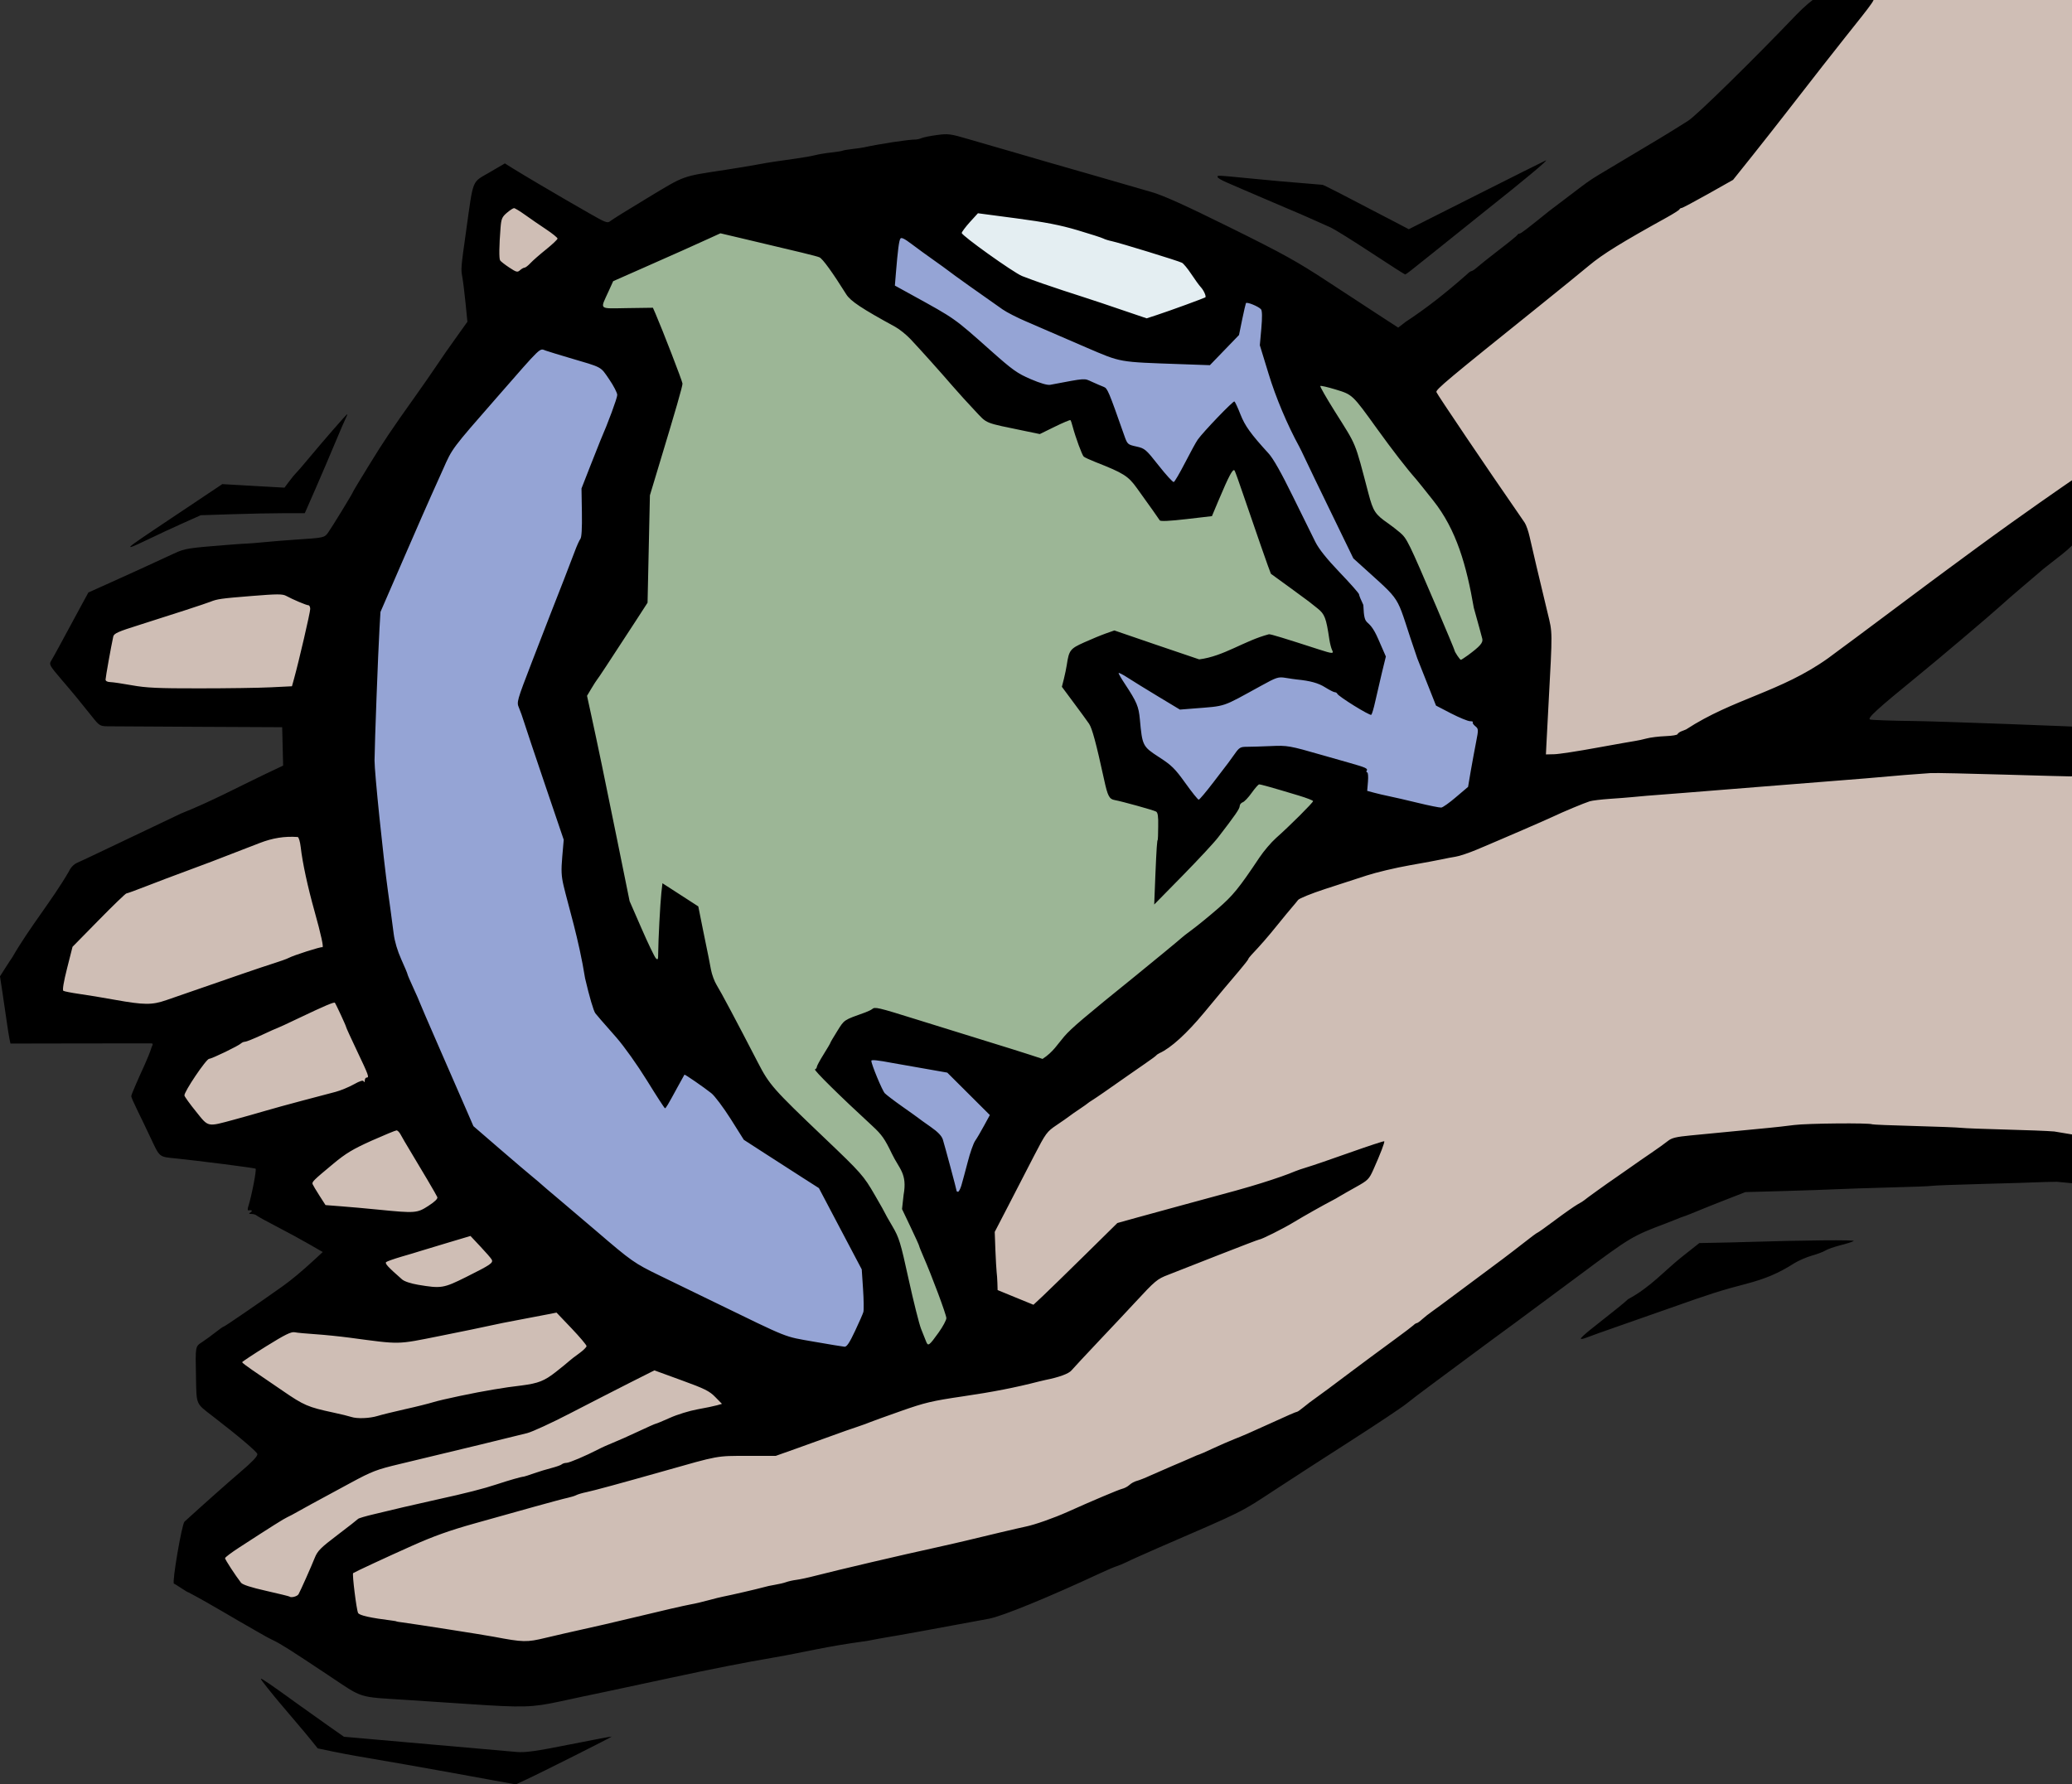
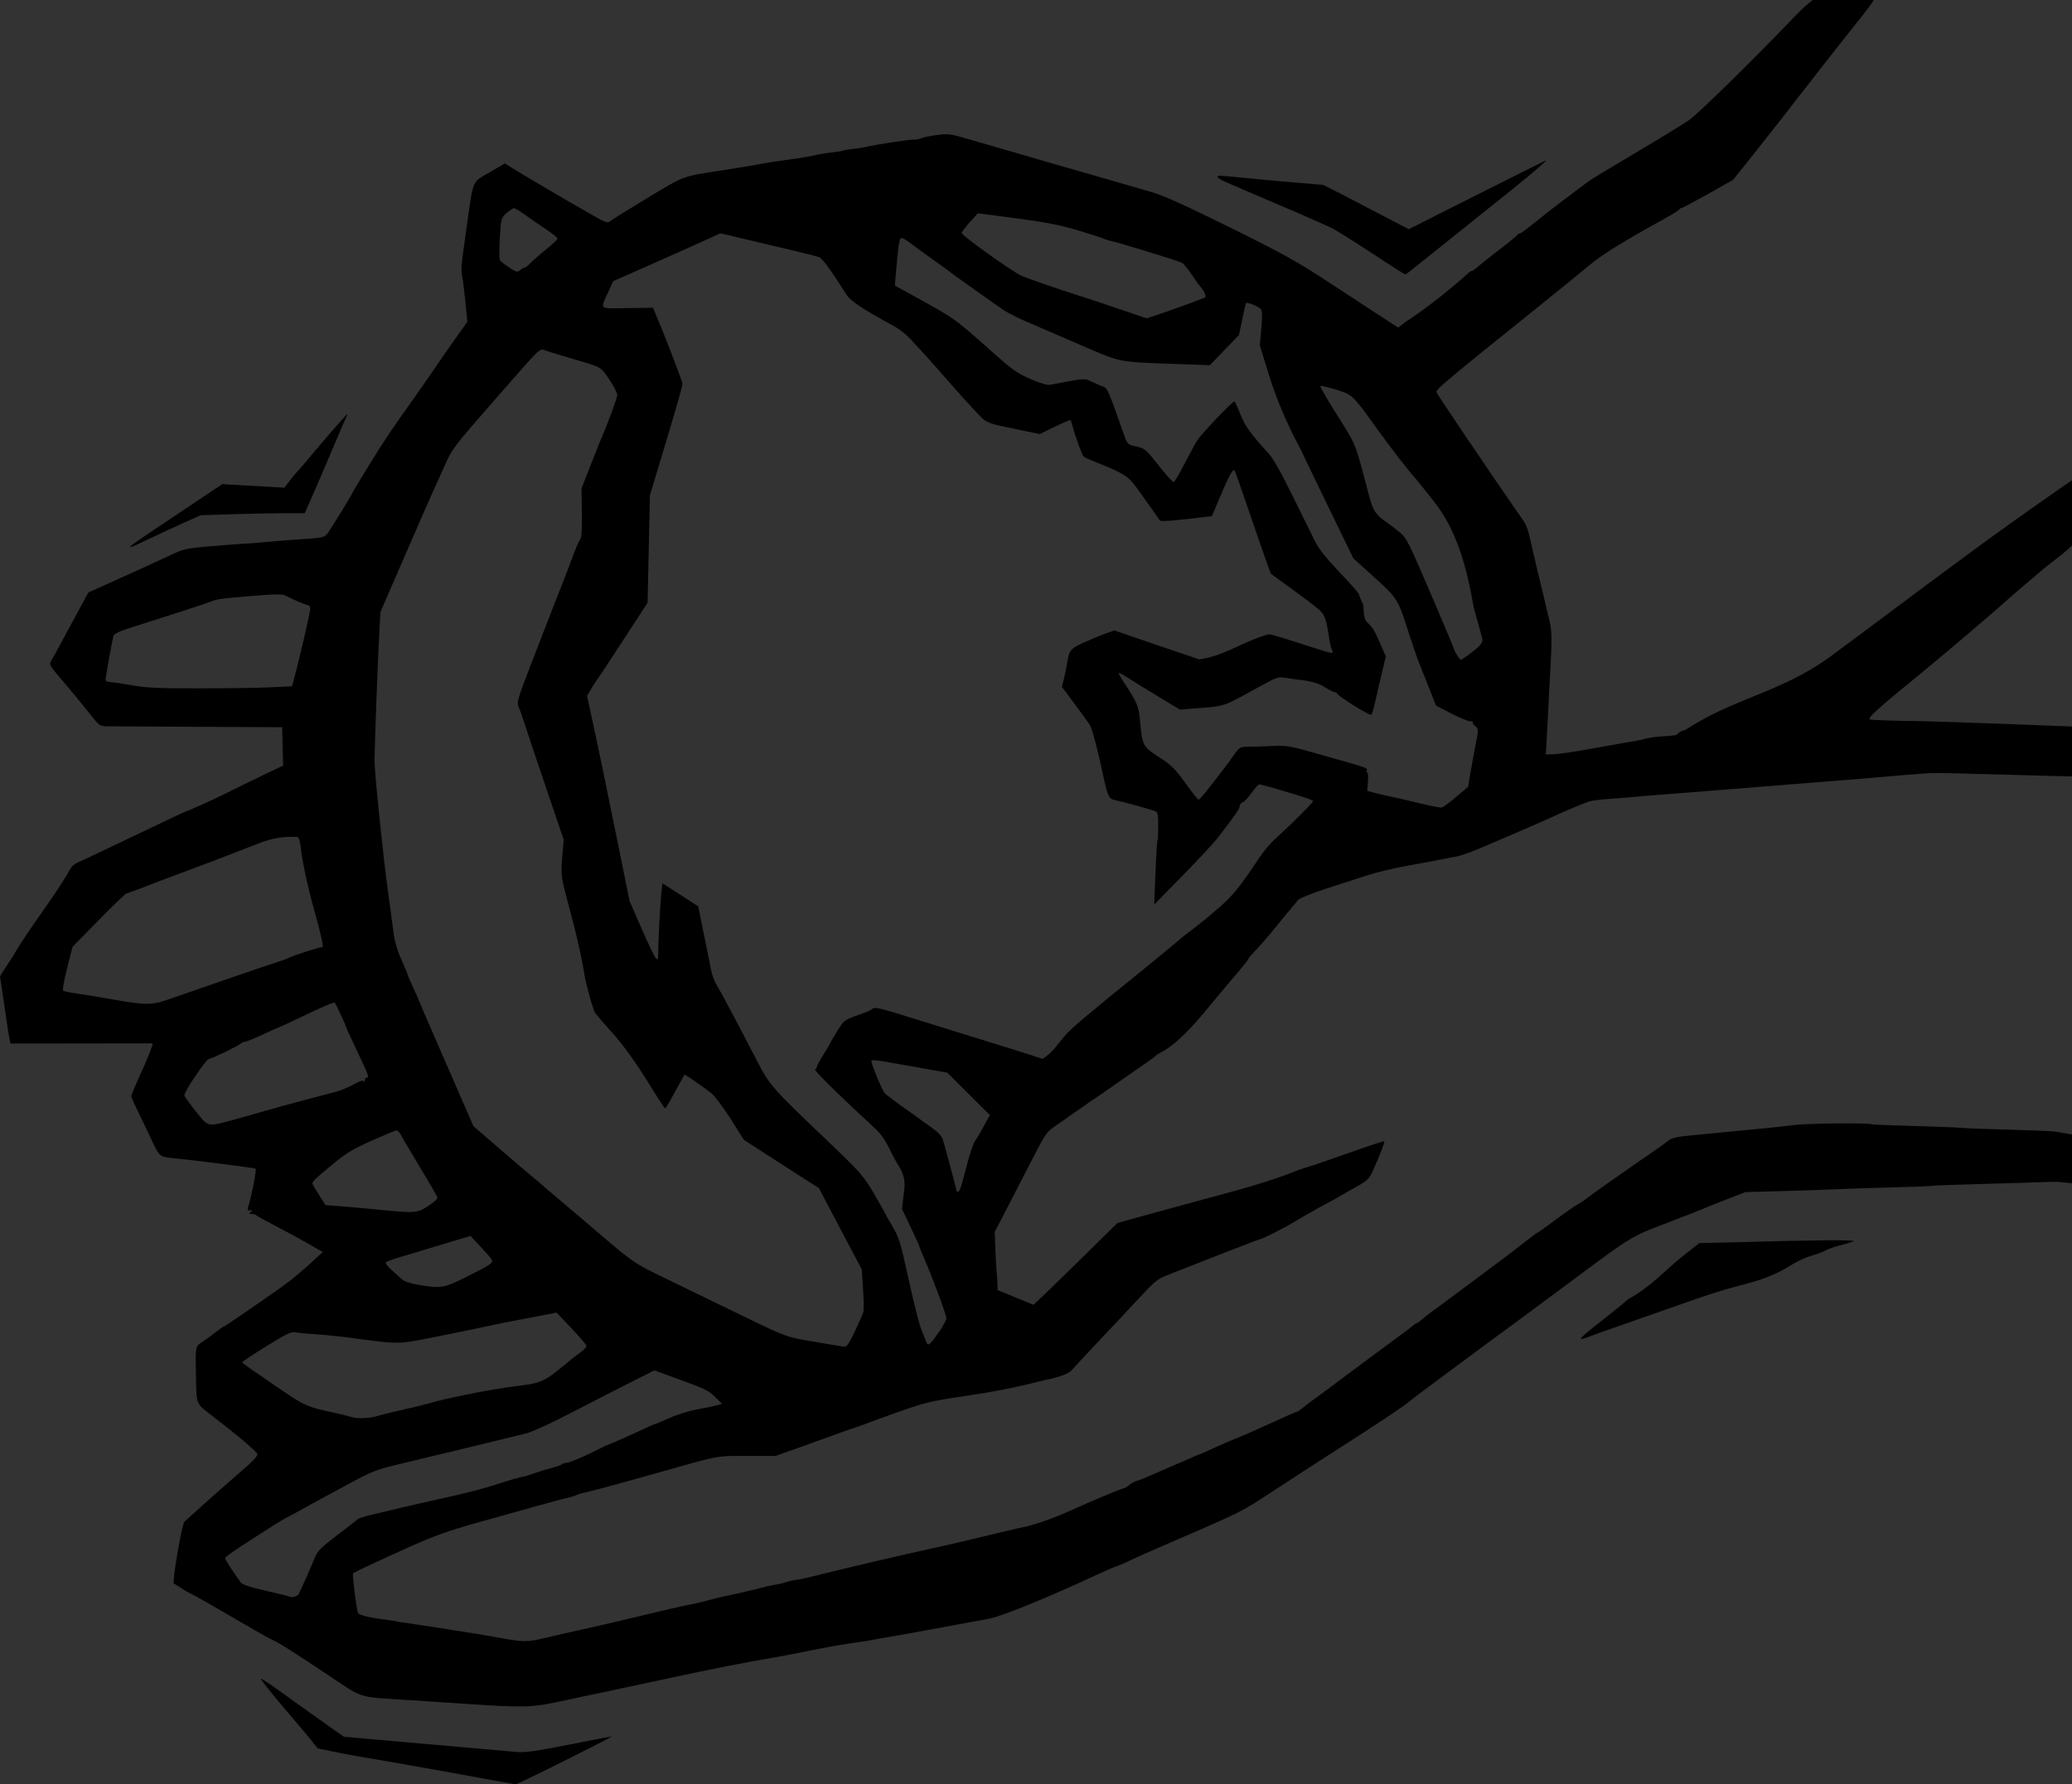
<svg xmlns="http://www.w3.org/2000/svg" xmlns:ns1="http://sodipodi.sourceforge.net/DTD/sodipodi-0.dtd" xmlns:ns2="http://www.inkscape.org/namespaces/inkscape" id="svg5139" ns1:docname="liftarn-Earth-in-gentle-hands-colours.svg" viewBox="0 0 317.31 273.33" ns1:version="0.32" version="1.0" ns2:version="1.2.2 (b0a8486, 2022-12-01)">
  <rect x="0" y="0" width="317.31" height="273.33" fill="#333333" stroke="none" />
  <defs id="defs28" />
  <ns1:namedview id="base" bordercolor="#666666" ns2:pageshadow="2" ns2:window-y="25" pagecolor="#ffffff" ns2:window-height="1076" ns2:window-maximized="0" ns2:zoom="2.2766005" ns2:window-x="0" showgrid="false" borderopacity="1.0" ns2:current-layer="svg5139" ns2:cx="142.97634" ns2:cy="88.728787" ns2:window-width="1834" ns2:pageopacity="0.0" ns2:showpageshadow="2" ns2:pagecheckerboard="0" ns2:deskcolor="#d1d1d1" />
  <g id="g6277">
-     <path style="opacity:1;fill:#cfbeb5;stroke-width:31.748;stroke-linecap:round;stroke-linejoin:round;fill-opacity:1" d="M 227.93,201.351 180.126,232.137 80.12,257.186 28.874,242.271 l 0.382,-6.119 16.827,-13.959 -11.282,-8.796 -0.956,-6.119 18.739,-12.429 0.956,-5.354 -11.473,-4.78 2.486,-9.752 -19.887,-0.765 3.251,-17.974 -11.855,1.147 -11.855,-1.339 3.251,-11.091 10.134,-11.282 29.83,-12.429 1.53,-11.473 -32.124,-1.339 -4.398,-6.501 4.207,-9.943 27.344,-4.589 15.297,-1.721 18.357,-30.403 -3.633,-8.987 -0.574,-11.664 1.53,-4.207 2.677,-1.912 30.786,20.269 71.897,17.401 39.582,-11.664 35.949,-27.535 22.946,-26.005 2.486,-1.53 36.714,0.191 0.191,75.913 -48.569,37.67 48.76,0.382 -0.574,63.293 -56.026,0.765 z" id="path2442" />
-     <path style="opacity:1;fill:#95a4d5;fill-opacity:1;stroke-width:31.748;stroke-linecap:round;stroke-linejoin:round" d="m 232.711,122.57 -34.419,12.238 -34.61,29.447 -13.768,18.548 -2.103,23.711 -26.579,6.693 L 68.838,177.831 55.644,148.002 51.055,96.182 66.161,63.675 83.944,44.171 104.595,31.933 l 38.626,-7.075 24.858,7.649 36.522,17.592 23.52,33.463 4.589,21.99 z" id="path3602" />
-     <path style="opacity:1;fill:#9cb696;fill-opacity:1;stroke-width:31.748;stroke-linecap:round;stroke-linejoin:round" d="m 121.423,29.639 -25.623,7.457 -9.178,6.31 11.664,13.385 -2.677,28.3 -9.178,21.034 11.664,48.187 6.693,-0.765 12.429,18.739 12.429,10.517 9.37,26.962 13.194,-3.633 -10.899,-22.564 -2.486,-11.091 -8.987,-8.414 3.251,-6.119 16.636,5.163 4.972,3.824 21.99,-10.326 26.388,-28.491 -0.765,-9.561 -11.091,-2.486 -9.37,13.768 -3.442,-8.796 -7.84,-7.075 -1.721,-13.768 5.545,1.339 9.561,2.868 15.489,-3.059 8.414,4.016 -4.398,-15.106 -7.266,-9.943 -7.075,-14.15 -7.266,10.708 c 0,0 -4.589,-2.486 -4.589,-1.721 0,0.765 -3.251,-3.633 -3.251,-3.633 l -7.649,-4.016 -1.339,-6.501 -10.708,0.382 -14.532,-12.812 -6.501,-5.163 -6.31,-11.282 -5.736,-2.295 v -0.191 m 77.251,23.902 2.868,15.297 14.915,21.99 7.266,14.724 8.987,-0.574 1.147,-10.326 -17.209,-30.212 -10.517,-11.282 z" id="path3658" />
-     <path style="opacity:1;fill:#e4eef2;fill-opacity:1;stroke-width:31.748;stroke-linecap:round;stroke-linejoin:round" d="m 144.751,26.197 -3.633,9.561 c 0,0 14.724,8.987 14.915,9.752 0.191,0.765 17.974,6.119 17.974,6.119 l 6.693,-1.339 8.987,-6.119 -9.561,-8.031 -26.197,-5.736 z" id="path3876" />
    <path id="path5148" style="fill:#000000" ns2:connector-curvature="0" d="m 75.076,272.62 c -2.154,-0.39 -4.916,-0.89 -6.137,-1.12 -2.366,-0.44 -11.538,-2.05 -14.365,-2.52 -0.933,-0.16 -2.52,-0.46 -3.525,-0.67 -1.006,-0.21 -2.083,-0.44 -2.394,-0.5 -2.823,-3.572 -5.263,-6.186 -7.715,-9.29 -0.545,-0.67 -0.991,-1.28 -0.991,-1.36 0,-0.18 1.553,0.89 5.79,3.96 1.053,0.76 3.043,2.18 4.423,3.15 l 2.508,1.76 3.629,0.32 c 1.996,0.17 5.569,0.49 7.939,0.7 8.91,0.79 13.24,1.17 14.886,1.31 1.372,0.11 2.929,-0.11 8.097,-1.14 3.519,-0.7 6.429,-1.25 6.467,-1.22 0.073,0.05 -10.888,5.57 -13.258,6.66 l -1.436,0.67 z m -3.134,-11.59 c -2.729,-0.18 -7.019,-0.47 -9.533,-0.63 -7.785,-0.5 -6.653,-0.15 -12.123,-3.79 -5.84,-3.89 -7.315,-4.82 -8.509,-5.39 -0.503,-0.23 -1.561,-0.81 -2.351,-1.28 -3.679,-2.074 -7.012,-4.147 -10.533,-6.01 -0.083,0 -0.572,-0.29 -1.086,-0.63 -0.514,-0.35 -1.04,-0.68 -1.17,-0.72 -0.327,-0.12 1.208,-9.13 1.619,-9.5 2.975,-2.71 6.859,-6.16 8.509,-7.56 1.851,-1.58 2.661,-2.42 2.652,-2.78 -0.009,-0.32 -2.971,-2.83 -6.872,-5.83 -2.582,-1.99 -2.447,-1.67 -2.529,-5.91 -0.095,-4.93 -0.135,-4.71 0.989,-5.46 0.538,-0.35 1.46,-1.03 2.05,-1.5 0.589,-0.47 1.142,-0.85 1.228,-0.85 0.14,0 5.437,-3.63 8.976,-6.15 1.395,-0.99 3.006,-2.34 5.012,-4.19 l 1.154,-1.07 -2.154,-1.24 c -1.185,-0.68 -3.405,-1.89 -4.934,-2.68 -1.529,-0.79 -2.892,-1.54 -3.028,-1.67 -0.137,-0.13 -0.489,-0.24 -0.784,-0.24 -0.441,-0.01 -0.466,-0.05 -0.143,-0.26 0.358,-0.23 0.182,-0.38 -0.346,-0.29 -0.119,0.02 -0.131,-0.23 -0.026,-0.55 0.529,-1.66 1.316,-5.72 1.13,-5.84 -0.193,-0.12 -8.74,-1.21 -12.25,-1.57 -2.546,-0.25 -2.412,-0.15 -3.774,-3.04 -0.694,-1.48 -1.657,-3.48 -2.14,-4.46 -0.482,-0.98 -0.876,-1.89 -0.876,-2.02 0,-0.13 0.332,-0.98 0.737,-1.88 0.809,-1.931 1.803,-3.8 2.406,-5.7 0.202,-0.38 0.185,-0.51 -0.065,-0.52 -0.185,0 -5.115,0 -10.956,0.01 l -10.62,0.02 -0.152,-0.73 c -0.084,-0.4 -0.267,-1.55 -0.407,-2.55 -0.141,-1.01 -0.432,-3 -0.649,-4.43 l -0.394,-2.59 0.839,-1.32 c 0.462,-0.73 0.933,-1.44 1.047,-1.59 2.594,-4.54 6.159,-8.812 8.672,-13.17 0.269,-0.59 0.74,-1.08 1.263,-1.31 0.46,-0.2 2.598,-1.21 4.753,-2.24 7.181,-3.43 8.339,-3.98 11.174,-5.32 4.412,-1.749 8.728,-4.043 12.601,-5.9 l 3.012,-1.43 -0.074,-2.94 -0.074,-2.94 -12.797,-0.06 c -7.039,-0.04 -13.326,-0.07 -13.973,-0.08 -1.09,-0.02 -1.25,-0.11 -2.22,-1.33 -2.058,-2.58 -2.9,-3.61 -4.814,-5.84 -1.802,-2.11 -1.916,-2.31 -1.588,-2.84 0.195,-0.31 0.73,-1.27 1.189,-2.13 0.818,-1.53 1.746,-3.25 3.603,-6.658 l 0.923,-1.696 3.609,-1.623 c 3.358,-1.511 5.187,-2.347 9.484,-4.338 1.719,-0.797 2.04,-0.847 8.749,-1.373 1.149,-0.091 2.266,-0.164 2.481,-0.163 0.216,0.001 1.45,-0.1 2.743,-0.224 1.293,-0.124 3.408,-0.294 4.701,-0.378 4.309,-0.281 4.376,-0.295 4.934,-1.061 0.576,-0.792 3.815,-6.093 3.815,-6.246 0,-0.053 1.109,-1.898 2.464,-4.099 2.372,-3.854 3.315,-5.257 7.161,-10.663 0.971,-1.365 2.32,-3.304 2.997,-4.309 1.442,-2.14 1.512,-2.24 3.435,-4.934 l 1.472,-2.061 -0.283,-2.829 c -0.156,-1.556 -0.374,-3.332 -0.485,-3.946 -0.244,-1.353 -0.247,-1.315 0.591,-7.289 1.118,-7.969 0.811,-7.21 3.562,-8.815 l 2.356,-1.374 1.228,0.771 c 1.136,0.713 6.21,3.722 8.018,4.755 0.431,0.246 2.054,1.18 3.607,2.076 2.529,1.459 2.869,1.589 3.265,1.247 0.242,-0.209 2.825,-1.818 5.745,-3.574 5.8,-3.498 5.11,-3.249 11.93,-4.293 1.44,-0.219 3.58,-0.574 4.75,-0.787 2.18,-0.396 2.65,-0.468 6.09,-0.946 1.08,-0.149 2.37,-0.379 2.87,-0.511 0.51,-0.131 1.62,-0.317 2.49,-0.413 0.86,-0.095 1.64,-0.221 1.74,-0.278 0.09,-0.057 0.74,-0.168 1.43,-0.246 0.7,-0.078 1.5,-0.193 1.79,-0.255 2.54,-0.555 6.89,-1.215 7.96,-1.208 0.22,0.001 0.63,-0.098 0.92,-0.221 0.28,-0.123 1.34,-0.334 2.35,-0.469 1.7,-0.227 2.04,-0.181 4.83,0.639 1.65,0.486 3.47,1.015 4.05,1.174 0.57,0.16 1.57,0.448 2.22,0.64 2.05,0.609 9.41,2.736 12.66,3.658 1.73,0.489 3.9,1.118 4.84,1.399 0.93,0.281 2.81,0.825 4.18,1.209 1.81,0.51 5.05,1.968 12.01,5.41 8.22,4.065 10.3,5.217 15.15,8.401 3.09,2.029 6.75,4.428 8.15,5.331 l 2.53,1.642 1.12,-0.869 c 3.149,-2.064 6.066,-4.349 9.43,-7.314 0.25,-0.262 0.56,-0.476 0.68,-0.476 0.11,0 0.51,-0.265 0.87,-0.588 0.36,-0.323 1.87,-1.527 3.36,-2.674 1.5,-1.147 2.76,-2.176 2.8,-2.285 0.05,-0.11 0.2,-0.199 0.33,-0.199 0.2,0 1.06,-0.654 4.55,-3.469 0.24,-0.194 2.5,-1.905 4.8,-3.641 1.41,-1.063 1.79,-1.31 4.21,-2.748 7.78,-4.628 9.4,-5.608 12.27,-7.432 1.27,-0.8 9.97,-9.339 16.53,-16.205 1.2,-1.257 2.693,-2.487 2.852,-2.477 3.067,0.191 8.705,-0.282 9.005,0.018 0.28,0.276 -2.407,3.346 -7.877,10.362 -2.16,2.759 -4.8,6.157 -5.88,7.551 -1.08,1.394 -3.27,4.173 -4.86,6.174 l -2.91,3.64 -3.82,2.155 c -2.11,1.185 -3.93,2.154 -4.06,2.154 -0.13,0 -0.28,0.094 -0.33,0.209 -0.04,0.115 -0.91,0.664 -1.91,1.221 -6.95,3.845 -9.84,5.632 -11.94,7.388 -1.19,0.996 -4.64,3.798 -7.66,6.226 -14.05,11.285 -15.82,12.766 -15.71,13.157 0.08,0.302 7.99,12.018 12.59,18.647 0.29,0.413 0.71,1.031 0.94,1.374 0.22,0.343 0.56,1.298 0.74,2.122 0.34,1.55 1.55,6.676 2.76,11.687 0.76,3.14 0.76,2.49 0.14,13.97 -0.14,2.66 -0.29,5.48 -0.33,6.27 l -0.07,1.43 1.3,-0.03 c 0.72,-0.02 3.66,-0.47 6.53,-1 2.87,-0.52 5.52,-0.99 5.88,-1.04 0.36,-0.05 1.13,-0.22 1.7,-0.37 0.57,-0.16 1.88,-0.32 2.91,-0.36 1.03,-0.04 1.85,-0.18 1.83,-0.31 0.295,-0.414 0.841,-0.496 1.32,-0.72 7.252,-4.725 14.439,-5.696 21.75,-10.91 0.79,-0.6 1.72,-1.28 2.06,-1.53 0.35,-0.24 3.23,-2.39 6.4,-4.76 3.18,-2.381 6.36,-4.759 7.08,-5.288 0.72,-0.528 1.95,-1.441 2.74,-2.028 0.79,-0.587 2.75,-2.029 4.35,-3.204 7.49,-5.496 13.761,-9.791 14.941,-10.602 l 1.27,-0.879 -0.18,1.923 c -0.1,1.058 -0.35,3.216 -0.56,4.796 -0.2,1.58 -0.37,3.246 -0.37,3.702 -0.01,0.687 -3.511,3.146 -4.761,4.192 -0.82,0.693 -1.56,1.32 -1.63,1.393 -0.07,0.073 -0.89,0.773 -1.83,1.556 -0.93,0.782 -2.34,2.016 -3.14,2.74 -1.44,1.319 -9.63,8.259 -12.66,10.719 -6.18,5.04 -7.78,6.49 -7.29,6.66 0.28,0.09 3.44,0.2 7.03,0.24 3.59,0.04 24.907,0.855 24.927,0.875 0.03,0.03 0.13,1.72 0.24,3.77 l 0.18,3.72 -0.62,0.02 c -0.34,0.01 -0.8,0.05 -1.02,0.09 -0.21,0.04 -19.977,-0.605 -21.487,-0.505 -1.51,0.1 -3.27,0.23 -3.92,0.29 -1.85,0.18 -10.1,0.87 -12.4,1.03 -1.15,0.08 -5.62,0.44 -9.93,0.79 -4.31,0.35 -9.42,0.76 -11.36,0.91 -6.07,0.47 -6.89,0.53 -8.09,0.66 -0.65,0.06 -2.21,0.19 -3.48,0.27 -1.26,0.09 -2.61,0.25 -3,0.37 -0.81,0.25 -4.13,1.63 -5.67,2.37 -1.03,0.49 -7.3,3.21 -11.62,5.03 -1.22,0.51 -2.69,1.01 -3.27,1.09 -0.57,0.09 -1.51,0.27 -2.09,0.4 -0.57,0.13 -2.8,0.54 -4.96,0.92 -2.15,0.38 -5.09,1.08 -6.53,1.55 -1.43,0.47 -4.31,1.41 -6.4,2.08 -2.08,0.68 -3.93,1.43 -4.12,1.67 -0.18,0.24 -0.59,0.73 -0.9,1.09 -0.32,0.36 -1.33,1.59 -2.26,2.74 -1.5,1.86 -2.53,3.04 -4.01,4.61 -0.25,0.27 -0.46,0.55 -0.46,0.62 0,0.08 -0.62,0.87 -1.38,1.77 -2.15,2.53 -2.31,2.72 -5.4,6.45 -2.64,3.18 -5.06,5.39 -6.8,6.18 -0.21,0.1 -0.45,0.26 -0.52,0.36 -0.07,0.09 -0.88,0.69 -1.8,1.32 -1.55,1.08 -2.79,1.93 -6.25,4.36 -0.77,0.53 -1.59,1.09 -1.83,1.23 -0.24,0.15 -0.5,0.32 -0.57,0.39 -0.07,0.08 -0.66,0.49 -1.3,0.92 -0.64,0.43 -1.35,0.92 -1.57,1.1 -0.21,0.17 -1.09,0.78 -1.95,1.36 -1.47,0.99 -1.64,1.22 -3.41,4.64 -1.02,1.99 -2.8,5.43 -3.95,7.66 l -2.1,4.05 0.1,2.74 c 0.06,1.5 0.15,3.03 0.19,3.39 0.05,0.36 0.1,1.13 0.12,1.72 l 0.03,1.06 2.75,1.13 2.74,1.12 1.5,-1.4 c 0.82,-0.78 3.71,-3.59 6.42,-6.26 l 4.93,-4.86 2.91,-0.81 c 1.6,-0.45 4.67,-1.29 6.83,-1.87 8.25,-2.22 9.99,-2.71 12.3,-3.43 2.27,-0.71 4.07,-1.34 5.19,-1.82 0.29,-0.13 1.11,-0.4 1.83,-0.62 0.72,-0.21 3.65,-1.21 6.51,-2.23 2.86,-1.01 5.24,-1.8 5.3,-1.74 0.11,0.11 -0.59,1.94 -1.65,4.31 -0.67,1.5 -0.84,1.67 -2.69,2.7 -1.09,0.61 -2.22,1.25 -2.51,1.43 -0.28,0.18 -0.81,0.48 -1.17,0.66 -1.24,0.64 -4.32,2.37 -5.88,3.32 -1.56,0.95 -4.92,2.63 -5.25,2.63 -0.1,0 -2.89,1.07 -6.21,2.37 -3.32,1.31 -6.79,2.67 -7.72,3.03 -1.7,0.65 -1.98,0.89 -5.11,4.27 -0.86,0.93 -3.28,3.52 -5.39,5.74 -2.1,2.22 -4.04,4.31 -4.31,4.63 -0.41,0.51 -1.92,1.06 -3.99,1.47 -0.22,0.05 -0.7,0.16 -1.06,0.25 -3.52,0.91 -7.05,1.6 -11.57,2.26 -4.76,0.7 -5.84,0.96 -9.5,2.25 -2.28,0.8 -4.37,1.56 -4.66,1.68 -0.28,0.13 -1.23,0.47 -2.09,0.76 -0.86,0.28 -2.56,0.88 -3.78,1.33 -1.22,0.45 -3.67,1.33 -5.44,1.96 l -3.21,1.14 h -4.36 c -4.76,0 -4.25,-0.09 -12.85,2.35 -6.645,1.88 -10.544,2.94 -11.753,3.2 -0.646,0.13 -1.355,0.34 -1.575,0.46 -0.22,0.12 -0.808,0.3 -1.306,0.41 -0.498,0.1 -2.727,0.7 -4.954,1.32 -2.226,0.63 -6.39,1.8 -9.252,2.59 -3.892,1.09 -6.33,1.96 -9.664,3.45 -3.834,1.71 -8.673,3.96 -9,4.18 -0.173,0.12 0.513,5.64 0.757,6.1 0.205,0.38 1.837,0.75 5.352,1.19 0.287,0.04 0.522,0.08 0.522,0.11 0,0.02 0.411,0.09 0.914,0.15 1.644,0.21 12.634,1.93 13.973,2.19 4.535,0.86 5.07,0.87 7.965,0.17 1.509,-0.36 3.859,-0.9 5.224,-1.2 2.713,-0.6 4.762,-1.07 7.967,-1.84 4.88,-1.18 7.91,-1.87 9.01,-2.08 0.65,-0.11 1.88,-0.4 2.74,-0.64 0.86,-0.24 1.86,-0.48 2.22,-0.55 1.19,-0.23 5.34,-1.19 6.14,-1.42 0.43,-0.13 1.25,-0.31 1.83,-0.4 0.57,-0.09 1.34,-0.27 1.69,-0.4 0.36,-0.13 1.07,-0.29 1.57,-0.35 0.5,-0.06 1.86,-0.35 3,-0.65 3.46,-0.89 13.14,-3.16 18.55,-4.34 1.72,-0.38 3.84,-0.87 4.7,-1.08 2.32,-0.57 7.98,-1.91 8.88,-2.09 1.38,-0.28 4.3,-1.31 6.4,-2.25 3.66,-1.65 7.81,-3.4 8.34,-3.53 0.36,-0.08 0.87,-0.35 1.14,-0.6 0.27,-0.26 0.78,-0.53 1.13,-0.62 0.35,-0.09 1.25,-0.44 2,-0.79 0.75,-0.34 2.24,-0.99 3.32,-1.45 1.08,-0.45 2.46,-1.05 3.07,-1.32 0.6,-0.28 1.15,-0.5 1.21,-0.5 0.06,0 0.98,-0.41 2.03,-0.9 1.05,-0.49 2.55,-1.14 3.33,-1.45 1.37,-0.54 2.38,-0.98 5.12,-2.23 2.9,-1.33 4.33,-1.95 4.47,-1.95 0.09,0 0.54,-0.33 1.02,-0.72 0.47,-0.4 1.28,-1.01 1.8,-1.37 0.81,-0.57 2.36,-1.72 5.52,-4.1 1.41,-1.06 4.47,-3.33 6.81,-5.04 1.27,-0.93 2.47,-1.84 2.66,-2.02 0.19,-0.19 0.42,-0.33 0.52,-0.33 0.1,0 0.48,-0.27 0.83,-0.6 0.36,-0.33 1.07,-0.88 1.57,-1.23 0.5,-0.35 1.03,-0.74 1.17,-0.85 0.15,-0.12 1.85,-1.39 3.79,-2.82 5.77,-4.28 6.73,-5.01 8.91,-6.71 1.14,-0.9 2.13,-1.64 2.21,-1.64 0.07,0 1.28,-0.86 2.68,-1.91 1.4,-1.05 2.96,-2.14 3.45,-2.42 0.5,-0.27 0.96,-0.56 1.03,-0.64 0.14,-0.15 3.74,-2.74 4.7,-3.38 0.33,-0.22 1.34,-0.93 2.25,-1.57 0.91,-0.65 2.44,-1.71 3.39,-2.35 0.95,-0.65 2.06,-1.44 2.46,-1.77 0.59,-0.48 1.27,-0.64 3.44,-0.85 1.48,-0.14 4.46,-0.43 6.62,-0.64 2.15,-0.22 4.62,-0.45 5.48,-0.53 0.86,-0.08 2.57,-0.27 3.79,-0.43 1.98,-0.26 11.58,-0.35 11.98,-0.11 0.09,0.05 2.98,0.17 6.43,0.26 3.45,0.09 6.68,0.22 7.18,0.28 0.5,0.06 3.5,0.18 6.66,0.26 3.16,0.08 6.58,0.21 7.6,0.3 l 3.199,0.532 0.43,1.37 c 0.27,0.85 0.43,2.26 0.43,3.76 v 2.39 L 314.964,181.02 c -1.3,0.02 -2.68,0.06 -3.07,0.08 -0.4,0.03 -4.07,0.14 -8.16,0.25 -4.1,0.11 -7.62,0.24 -7.84,0.29 -0.21,0.06 -3.09,0.17 -6.4,0.25 -3.3,0.09 -7,0.21 -8.22,0.27 -1.23,0.06 -4.87,0.19 -8.1,0.28 l -5.88,0.16 -3,1.17 c -1.65,0.65 -3.36,1.32 -3.79,1.51 -1.07,0.45 -2.58,1.05 -2.74,1.08 -0.07,0.01 -0.48,0.17 -0.91,0.35 -0.43,0.18 -1.2,0.48 -1.7,0.67 -5.2,1.96 -5.43,2.1 -13.23,7.91 -4.19,3.12 -8.75,6.5 -10.13,7.51 -1.38,1 -4.25,3.12 -6.38,4.7 -2.12,1.58 -4.97,3.69 -6.32,4.69 -1.36,1 -3.05,2.29 -3.77,2.87 -0.72,0.58 -4.6,3.16 -8.62,5.74 -4.02,2.57 -9.19,5.92 -11.49,7.43 -5.35,3.51 -4.47,3.08 -17.76,8.83 -2.15,0.94 -4.33,1.91 -4.83,2.17 -0.5,0.25 -1.21,0.55 -1.57,0.66 -0.36,0.11 -1.47,0.58 -2.48,1.05 -7.95,3.71 -15.09,6.63 -17.12,7.01 -8.47,1.58 -13.92,2.57 -15.79,2.87 -0.43,0.06 -1.72,0.31 -2.87,0.53 -6.562,0.882 -9.36,1.69 -14.1,2.51 -4.85,0.83 -9.47,1.74 -15.97,3.14 -3.43,0.74 -7.819,1.68 -9.758,2.09 -1.94,0.4 -5.2,1.09 -7.247,1.54 -4.213,0.91 -5.618,0.95 -13.778,0.4 z M 45.723,244.19 c 0.329,-0.6 1.912,-4.15 2.475,-5.56 0.432,-1.08 0.906,-1.55 3.503,-3.52 1.652,-1.25 3.063,-2.36 3.136,-2.45 0.073,-0.1 1.189,-0.43 2.481,-0.73 1.292,-0.31 3.289,-0.78 4.439,-1.06 1.149,-0.27 3.445,-0.79 5.103,-1.16 4.481,-0.98 7.218,-1.68 9.261,-2.36 1.805,-0.6 3.734,-1.15 4.112,-1.17 0.107,-0.01 0.812,-0.24 1.567,-0.51 0.755,-0.26 1.96,-0.63 2.678,-0.81 0.719,-0.19 1.418,-0.43 1.554,-0.56 0.137,-0.12 0.455,-0.22 0.707,-0.22 0.434,0 2.92,-1.06 4.922,-2.09 0.502,-0.27 1.501,-0.71 2.22,-1 0.718,-0.28 2.454,-1.06 3.864,-1.72 1.4,-0.66 2.62,-1.2 2.71,-1.2 0.08,0 1.05,-0.4 2.14,-0.89 1.1,-0.5 2.99,-1.08 4.21,-1.3 1.22,-0.22 2.57,-0.5 2.99,-0.62 l 0.77,-0.22 -1.03,-1.05 c -0.88,-0.91 -1.63,-1.28 -5.18,-2.57 l -4.14,-1.51 -3.95,1.99 c -2.174,1.1 -6.22,3.18 -8.993,4.61 -2.773,1.44 -5.711,2.79 -6.529,3.01 -1.408,0.37 -10.902,2.67 -19.509,4.73 -3.566,0.85 -4.246,1.11 -7.574,2.91 -6.29,3.4 -7.023,3.8 -8.096,4.41 -0.575,0.33 -1.288,0.71 -1.586,0.84 -0.511,0.23 -2.417,1.43 -7.359,4.64 -1.185,0.77 -2.155,1.5 -2.155,1.63 0,0.21 1.604,2.67 2.449,3.76 0.241,0.3 1.518,0.72 3.839,1.24 1.912,0.43 3.517,0.83 3.564,0.87 0.236,0.24 1.217,-0.01 1.407,-0.36 z m 12.11,-27.3 c 0.575,-0.18 2.455,-0.64 4.179,-1.03 1.723,-0.38 3.663,-0.87 4.309,-1.07 1.318,-0.41 6.487,-1.5 9.272,-1.95 2.09,-0.34 2.347,-0.38 4.309,-0.62 2.537,-0.33 3.483,-0.7 5.22,-2.07 0.936,-0.74 1.852,-1.48 2.036,-1.66 0.184,-0.18 0.86,-0.7 1.502,-1.16 0.641,-0.46 1.166,-0.97 1.166,-1.14 0,-0.16 -1.034,-1.39 -2.299,-2.72 l -2.299,-2.41 -1.422,0.28 c -0.783,0.16 -2.716,0.53 -4.296,0.82 -1.58,0.29 -3.578,0.69 -4.44,0.89 -0.862,0.2 -4.308,0.91 -7.658,1.58 -6.767,1.35 -5.94,1.33 -13.888,0.27 -1.509,-0.2 -3.859,-0.44 -5.224,-0.53 -1.364,-0.09 -2.793,-0.22 -3.175,-0.3 -0.547,-0.1 -1.477,0.36 -4.375,2.16 -2.024,1.26 -3.676,2.36 -3.67,2.43 0.005,0.08 0.681,0.6 1.502,1.16 0.82,0.56 2.935,2 4.7,3.21 3.256,2.24 3.886,2.51 7.761,3.34 1.149,0.24 2.383,0.55 2.742,0.67 0.904,0.3 2.8,0.23 4.048,-0.15 z m 73.096,-12.98 c 0.63,-1.33 1.21,-2.66 1.29,-2.94 0.08,-0.29 0.06,-1.88 -0.05,-3.53 l -0.2,-3 -3.28,-6.22 -3.28,-6.23 -2.58,-1.65 c -1.42,-0.91 -4,-2.57 -5.75,-3.7 l -3.17,-2.05 -2.02,-3.21 c -1.12,-1.76 -2.45,-3.54 -2.97,-3.94 -1.2,-0.95 -4.04,-2.9 -4.1,-2.83 -0.02,0.03 -0.49,0.88 -1.04,1.88 -1.53,2.82 -1.8,3.26 -1.94,3.27 -0.08,0 -1.31,-1.9 -2.74,-4.22 -1.52,-2.45 -3.49,-5.22 -4.7,-6.61 -2.611,-2.97 -2.654,-3.02 -3.22,-3.71 -0.269,-0.33 -0.933,-2.59 -1.575,-5.36 -0.967,-6.048 -2.57,-11.107 -3.293,-14.19 -0.347,-1.48 -0.387,-2.34 -0.205,-4.44 l 0.225,-2.6 -2.839,-8.36 c -1.561,-4.6 -3.018,-8.95 -3.238,-9.67 -0.22,-0.72 -0.571,-1.7 -0.779,-2.19 -0.372,-0.86 -0.329,-1.01 1.997,-7.05 1.308,-3.39 2.54,-6.58 2.739,-7.08 1.251,-3.159 3.348,-8.565 3.821,-9.849 0.307,-0.832 0.689,-1.679 0.85,-1.882 0.19,-0.241 0.271,-1.646 0.231,-4.048 l -0.06,-3.679 1.327,-3.395 c 0.73,-1.868 1.429,-3.631 1.554,-3.918 1.191,-2.738 2.594,-6.53 2.594,-7.011 0,-0.328 -0.56,-1.412 -1.244,-2.408 -1.362,-1.986 -0.942,-1.759 -6.069,-3.268 -1.509,-0.444 -3.138,-0.944 -3.622,-1.11 -1.025,-0.353 -0.418,-0.935 -7.589,7.268 -6.849,7.835 -6.728,7.673 -8.146,10.884 -0.719,1.627 -1.528,3.428 -1.798,4.003 -0.27,0.574 -2.134,4.831 -4.143,9.459 l -3.651,8.414 -0.15,2.56 c -0.21,3.58 -0.733,17.51 -0.758,20.18 -0.016,1.73 1.315,14.7 2.064,20.11 0.07,0.5 0.241,1.74 0.38,2.74 0.139,1.01 0.359,2.67 0.489,3.7 0.148,1.18 0.583,2.64 1.174,3.95 0.516,1.14 0.938,2.15 0.938,2.24 0,0.09 0.412,1.05 0.915,2.14 0.502,1.09 0.914,2.03 0.914,2.08 0,0.05 1.427,3.37 3.172,7.36 1.744,3.99 3.605,8.26 4.134,9.48 l 0.962,2.22 4.027,3.48 c 2.216,1.91 4.488,3.85 5.05,4.3 0.563,0.46 1.15,0.96 1.306,1.11 0.156,0.15 1.466,1.27 2.911,2.48 1.445,1.22 3.928,3.33 5.518,4.69 5.427,4.66 5.847,4.95 9.717,6.83 2.1,1.02 5.81,2.82 8.25,4.01 11.85,5.76 10.64,5.28 15.33,6.11 2.35,0.41 4.47,0.76 4.73,0.78 0.34,0.02 0.76,-0.61 1.59,-2.38 z m 12.81,0.21 c 0.66,-0.92 1.19,-1.92 1.19,-2.21 0,-0.52 -2.23,-6.5 -3.53,-9.46 -0.35,-0.81 -0.64,-1.53 -0.64,-1.61 0,-0.08 -0.59,-1.38 -1.31,-2.89 l -1.31,-2.75 0.24,-2.17 c 0.591,-3.283 -0.674,-3.969 -1.79,-6.3 -1.08,-2.26 -1.55,-2.93 -2.97,-4.24 -5,-4.6 -9.06,-8.61 -8.81,-8.69 0.15,-0.05 0.28,-0.22 0.28,-0.37 0,-0.15 0.47,-1.02 1.04,-1.93 0.57,-0.91 1.04,-1.71 1.04,-1.78 0,-0.06 0.48,-0.87 1.06,-1.8 1.1,-1.75 0.92,-1.64 4.3,-2.85 0.43,-0.16 0.89,-0.38 1.03,-0.5 0.42,-0.37 0.83,-0.28 6.78,1.58 3.17,0.99 7.94,2.47 10.6,3.29 2.66,0.82 5.71,1.77 6.77,2.12 l 1.95,0.64 c 1.649,-1.075 2.281,-2.235 3.33,-3.45 1.11,-1.28 3.1,-2.97 10.9,-9.27 2.37,-1.92 6.98,-5.72 7.09,-5.85 0.07,-0.09 0.77,-0.63 1.56,-1.21 0.79,-0.58 2.56,-2.02 3.92,-3.2 2.38,-2.06 3.24,-3.12 6.43,-7.89 0.64,-0.96 1.77,-2.29 2.52,-2.96 2.09,-1.85 5.68,-5.43 5.68,-5.66 0,-0.1 -0.97,-0.48 -2.16,-0.84 -4.21,-1.27 -5.87,-1.73 -6.1,-1.72 -0.13,0 -0.64,0.59 -1.15,1.3 -0.5,0.71 -1.12,1.36 -1.37,1.44 -0.25,0.09 -0.46,0.35 -0.46,0.59 -0.01,0.41 -0.68,1.38 -3.3,4.78 -0.59,0.78 -3.04,3.41 -5.43,5.85 l -4.36,4.44 0.18,-4.57 c 0.17,-4.02 0.26,-5.36 0.37,-5.36 0.02,0 0.05,-0.92 0.06,-2.05 0.03,-1.53 -0.06,-2.11 -0.33,-2.26 -0.42,-0.23 -5.22,-1.56 -6.33,-1.76 -0.83,-0.14 -1.08,-0.62 -1.61,-3.07 -1.24,-5.68 -1.85,-7.93 -2.32,-8.62 -0.29,-0.43 -1.35,-1.88 -2.35,-3.22 l -1.81,-2.44 0.31,-1.22 c 0.16,-0.67 0.37,-1.62 0.44,-2.13 0.34,-2.26 0.52,-2.49 2.66,-3.45 1.11,-0.5 2.61,-1.12 3.32,-1.37 l 1.31,-0.46 6.27,2.15 c 3.45,1.18 6.47,2.2 6.72,2.28 3.779,-0.475 6.838,-2.832 10.68,-3.85 0.36,0 2.09,0.53 7.72,2.35 2.01,0.65 2.26,0.66 1.95,0.07 -0.13,-0.25 -0.32,-0.99 -0.42,-1.63 -0.49,-3.31 -0.71,-3.87 -1.81,-4.751 -0.59,-0.47 -1.19,-0.948 -1.34,-1.063 -0.19,-0.156 -5.43,-3.981 -5.8,-4.237 -0.07,-0.047 -2.65,-7.451 -4.29,-12.284 -0.58,-1.723 -1.15,-3.302 -1.26,-3.507 -0.24,-0.425 -0.84,0.691 -2.48,4.582 l -1,2.38 -3.91,0.454 c -2.57,0.298 -3.97,0.364 -4.08,0.192 -0.17,-0.279 -1.46,-2.099 -3.51,-4.948 -1.33,-1.847 -2.04,-2.296 -6.31,-3.973 -0.86,-0.338 -1.68,-0.717 -1.82,-0.841 -0.26,-0.225 -1.26,-2.961 -1.7,-4.61 -0.12,-0.478 -0.27,-0.92 -0.34,-0.981 -0.06,-0.062 -1.14,0.393 -2.4,1.011 l -2.29,1.123 -2.13,-0.44 c -6.56,-1.359 -5.84,-1.068 -7.83,-3.171 -0.99,-1.043 -2.51,-2.719 -3.38,-3.724 -1.9,-2.203 -4.84,-5.486 -6.45,-7.196 -0.65,-0.688 -1.7,-1.539 -2.35,-1.892 -5.13,-2.803 -6.85,-3.942 -7.5,-4.981 -2.11,-3.37 -3.63,-5.473 -4.11,-5.67 -0.48,-0.202 -2.58,-0.713 -12.16,-2.971 l -3,-0.707 -1.96,0.894 c -2.54,1.161 -4.63,2.094 -10.04,4.484 l -4.426,1.955 -0.711,1.567 c -1.311,2.887 -1.608,2.622 2.877,2.558 l 3.92,-0.055 0.4,0.914 c 1.04,2.402 4.11,10.333 4.13,10.693 0.02,0.389 -0.97,3.827 -3.73,12.943 l -1.26,4.179 -0.18,8.226 -0.18,8.227 -1.86,2.87 c -4.406,6.76 -5.637,8.64 -5.848,8.88 -0.123,0.15 -0.525,0.77 -0.893,1.39 l -0.669,1.12 0.611,2.8 c 1.02,4.67 2.059,9.67 4.026,19.37 l 1.883,9.28 1.82,4.17 c 1,2.3 1.99,4.35 2.19,4.57 0.32,0.33 0.37,0.22 0.37,-0.79 0.01,-1.95 0.31,-7.6 0.48,-9.19 l 0.17,-1.5 2.74,1.77 2.75,1.78 0.73,3.64 c 0.4,2 0.78,3.88 0.85,4.16 0.06,0.29 0.22,1.14 0.36,1.88 0.14,0.75 0.53,1.81 0.87,2.36 0.6,0.95 3.05,5.55 6.32,11.88 1.76,3.41 2.33,4.05 10.08,11.44 5.78,5.51 6.09,5.86 7.84,8.88 0.85,1.46 1.54,2.69 1.54,2.74 0,0.05 0.51,0.95 1.13,2 1.03,1.75 1.25,2.46 2.49,8.13 0.75,3.42 1.61,6.83 1.9,7.58 0.3,0.74 0.65,1.63 0.78,1.96 0.3,0.77 0.46,0.65 1.91,-1.37 z m -72.354,-8.51 c 3.784,-1.89 4.201,-2.17 3.905,-2.69 -0.121,-0.22 -0.899,-1.11 -1.729,-1.99 l -1.51,-1.61 -3.583,1.07 c -1.971,0.59 -3.877,1.16 -4.236,1.28 -0.359,0.12 -1.593,0.49 -2.743,0.82 -1.149,0.34 -2.206,0.71 -2.348,0.83 -0.237,0.21 0.251,0.74 2.439,2.66 0.335,0.3 1.345,0.63 2.459,0.82 3.537,0.59 3.872,0.54 7.346,-1.19 z m -5.777,-10.9 c 0.993,-0.64 1.458,-1.1 1.364,-1.34 -0.114,-0.3 -2.329,-4.06 -5.015,-8.52 -0.174,-0.29 -0.457,-0.79 -0.63,-1.11 -0.172,-0.32 -0.441,-0.59 -0.598,-0.59 -0.156,0 -1.871,0.71 -3.81,1.57 -2.885,1.3 -3.953,1.94 -5.876,3.54 -3.056,2.54 -3.301,2.78 -3.167,3.13 0.062,0.16 0.532,0.95 1.044,1.75 l 0.931,1.45 2.424,0.19 c 1.333,0.1 3.893,0.33 5.689,0.51 5.629,0.56 5.922,0.54 7.644,-0.58 z m 81.621,-3.13 c 0.16,-0.54 0.59,-2.14 0.96,-3.55 0.36,-1.42 0.88,-2.89 1.14,-3.27 0.27,-0.38 0.88,-1.43 1.37,-2.33 l 0.89,-1.63 -3.26,-3.25 -3.26,-3.25 -3.92,-0.69 c -2.16,-0.37 -4.16,-0.73 -4.44,-0.78 -2.32,-0.44 -3.27,-0.54 -3.27,-0.34 0,0.54 1.67,4.56 2.06,4.97 0.23,0.24 1.42,1.15 2.64,2.01 1.23,0.86 2.34,1.66 2.49,1.78 0.14,0.12 0.99,0.73 1.88,1.35 1.12,0.78 1.7,1.39 1.88,1.95 0.31,1 2.11,7.71 2.11,7.88 0,0.07 0.1,0.12 0.22,0.12 0.12,0 0.35,-0.44 0.51,-0.97 z M 35.899,171.49 c 1.292,-0.35 3.349,-0.93 4.57,-1.29 1.221,-0.36 3.865,-1.09 5.876,-1.62 2.011,-0.53 4.281,-1.13 5.043,-1.33 0.763,-0.2 2.017,-0.72 2.787,-1.15 0.993,-0.55 1.439,-0.68 1.531,-0.45 0.077,0.19 0.14,0.13 0.152,-0.14 0.011,-0.25 0.138,-0.45 0.281,-0.45 0.439,0 0.321,-0.33 -1.436,-4.02 -0.934,-1.96 -1.698,-3.64 -1.698,-3.72 0,-0.16 -1.566,-3.54 -1.722,-3.72 -0.124,-0.15 -1.662,0.51 -5.395,2.29 -1.831,0.88 -3.377,1.59 -3.434,1.59 -0.058,0 -1.113,0.47 -2.345,1.05 -1.232,0.57 -2.396,1.04 -2.585,1.04 -0.19,0 -0.457,0.11 -0.594,0.24 -0.397,0.39 -4.494,2.37 -4.896,2.37 -0.449,0 -3.902,5.13 -3.79,5.63 0.044,0.2 0.845,1.31 1.778,2.46 1.952,2.43 1.648,2.36 5.877,1.22 z M 25.464,153.2 c 11.435,-3.97 14.385,-4.98 16.173,-5.55 1.15,-0.36 2.309,-0.77 2.577,-0.92 0.77,-0.41 4.967,-1.75 5.143,-1.64 0.266,0.16 -0.183,-1.91 -1.187,-5.5 -1.052,-3.75 -1.848,-7.44 -2.115,-9.81 -0.097,-0.85 -0.307,-1.56 -0.468,-1.57 -2.022,-0.14 -3.84,0.15 -5.869,0.94 -6.886,2.68 -8.767,3.39 -11.388,4.35 -1.587,0.58 -4.203,1.57 -5.814,2.2 -1.611,0.63 -3.031,1.15 -3.155,1.15 -0.124,0 -2.032,1.84 -4.239,4.09 l -4.015,4.09 -0.833,3.29 c -0.529,2.09 -0.738,3.35 -0.57,3.45 0.144,0.09 1.218,0.3 2.387,0.47 1.168,0.16 3.651,0.57 5.519,0.91 4.49,0.8 5.656,0.81 7.854,0.05 z m 197.519,-31.11 1.84,-1.56 0.42,-2.48 c 0.24,-1.37 0.61,-3.37 0.82,-4.44 0.37,-1.89 0.36,-1.97 -0.15,-2.39 -0.29,-0.23 -0.45,-0.5 -0.36,-0.59 0.09,-0.08 -0.1,-0.16 -0.43,-0.16 -0.32,0 -1.63,-0.54 -2.9,-1.19 l -2.31,-1.2 -2.86,-7.22 c -3.415,-9.813 -1.919,-8.204 -7.63,-13.371 l -2.17,-1.959 -3.36,-6.921 c -1.85,-3.807 -3.67,-7.568 -4.03,-8.358 -0.37,-0.79 -0.77,-1.612 -0.89,-1.828 -1.82,-3.325 -3.6,-7.534 -4.71,-11.198 l -1.33,-4.341 0.23,-2.578 c 0.15,-1.704 0.13,-2.692 -0.04,-2.917 -0.34,-0.434 -2.19,-1.193 -2.32,-0.954 -0.05,0.099 -0.31,1.238 -0.58,2.531 l -0.48,2.35 -2.23,2.311 -2.23,2.31 -4.44,-0.157 c -9.69,-0.341 -9.06,-0.231 -14.5,-2.56 -2.66,-1.139 -5.3,-2.283 -5.88,-2.543 -0.57,-0.259 -2.1,-0.92 -3.39,-1.468 -1.29,-0.548 -2.88,-1.364 -3.53,-1.813 -2.91,-2.025 -7.83,-5.527 -8.35,-5.958 -0.22,-0.176 -1.22,-0.899 -2.22,-1.607 -1.01,-0.708 -2.52,-1.808 -3.36,-2.446 -1.12,-0.846 -1.59,-1.07 -1.73,-0.829 -0.21,0.336 -0.39,1.737 -0.68,5.228 l -0.16,1.959 2.57,1.415 c 6.72,3.699 6.44,3.499 12.11,8.542 3.34,2.972 4.06,3.486 6.11,4.369 1.49,0.641 2.57,0.954 3,0.872 5.62,-1.058 5.14,-1.025 6.42,-0.444 0.65,0.295 1.44,0.637 1.77,0.761 0.58,0.222 0.74,0.596 3.12,7.366 0.51,1.448 0.53,1.468 1.88,1.77 1.31,0.293 1.45,0.416 3.42,2.916 1.13,1.436 2.17,2.572 2.31,2.526 0.14,-0.047 0.92,-1.387 1.74,-2.978 0.82,-1.592 1.68,-3.168 1.92,-3.503 0.81,-1.166 5.44,-5.984 5.63,-5.867 0.1,0.065 0.52,0.959 0.92,1.986 0.7,1.774 1.56,2.969 4.32,5.994 0.71,0.78 1.95,2.976 3.69,6.529 1.44,2.945 3,6.091 3.45,6.991 0.56,1.121 1.75,2.604 3.75,4.701 1.62,1.686 2.94,3.189 2.95,3.342 0,0.153 0.3,0.887 0.66,1.631 0.155,3.891 0.65,1.456 2.28,5.218 l 1.17,2.68 -0.62,2.54 c -0.33,1.4 -0.79,3.36 -1.01,4.36 -0.22,1.01 -0.49,1.92 -0.6,2.03 -0.2,0.19 -5.06,-2.82 -5.22,-3.24 -0.05,-0.12 -0.22,-0.22 -0.37,-0.22 -0.16,0 -0.82,-0.34 -1.48,-0.75 -1.04,-0.66 -2.3,-1 -4.33,-1.2 -0.29,-0.03 -1.07,-0.14 -1.72,-0.25 -1.13,-0.18 -1.36,-0.11 -3.79,1.23 -6.15,3.37 -5.18,3.05 -10.37,3.47 l -2.03,0.16 -3.32,-2 c -1.83,-1.1 -3.94,-2.41 -4.7,-2.9 -0.75,-0.49 -1.37,-0.8 -1.37,-0.69 0,0.11 0.42,0.84 0.94,1.62 1.87,2.84 2.13,3.47 2.32,5.49 0.37,4.02 0.42,4.13 2.91,5.75 1.94,1.25 2.46,1.76 4.05,3.98 1,1.4 1.92,2.55 2.05,2.55 0.12,0 1.14,-1.21 2.26,-2.68 1.12,-1.47 2.13,-2.8 2.25,-2.94 0.11,-0.14 0.56,-0.76 0.99,-1.37 0.71,-1.01 0.88,-1.11 1.89,-1.11 0.61,0 2.24,-0.05 3.63,-0.11 2.57,-0.12 2.88,-0.06 7.92,1.39 1.01,0.29 2.86,0.81 4.11,1.17 2.55,0.72 2.89,0.88 2.67,1.22 -0.08,0.14 -0.04,0.25 0.08,0.25 0.13,0 0.18,0.64 0.12,1.41 l -0.12,1.42 1.04,0.28 c 0.56,0.15 1.61,0.4 2.31,0.54 0.71,0.14 2.69,0.6 4.42,1.02 1.72,0.42 3.33,0.74 3.57,0.72 0.24,-0.02 1.26,-0.74 2.27,-1.61 z m -181.51,-16.81 3.238,-0.16 0.326,-1.18 c 0.75,-2.71 2.47,-10.13 2.47,-10.655 0,-0.315 -0.124,-0.573 -0.276,-0.573 -0.307,0 -2.367,-0.869 -3.394,-1.431 -0.571,-0.313 -1.335,-0.311 -5.354,0.014 -4.612,0.373 -5.214,0.457 -6.255,0.877 -0.698,0.282 -6.145,2.058 -10.905,3.558 -3.228,1.01 -3.873,1.3 -3.977,1.77 -0.322,1.46 -1.18,6.25 -1.18,6.59 0,0.23 0.273,0.38 0.718,0.39 0.395,0.01 1.894,0.23 3.33,0.49 2.149,0.39 3.978,0.48 10.317,0.47 4.237,0 9.161,-0.07 10.942,-0.16 z m 183.33,-4.91 c 1.84,-1.36 2.34,-1.92 2.2,-2.52 -0.07,-0.31 -0.66,-2.45 -1.3,-4.746 -1.118,-6.444 -2.637,-11.948 -6.23,-16.454 -1.25,-1.58 -2.43,-3.049 -2.62,-3.265 -1.47,-1.662 -3.59,-4.409 -5.98,-7.722 -3.78,-5.25 -3.74,-5.212 -6.34,-6.004 -1.21,-0.369 -2.26,-0.61 -2.34,-0.535 -0.07,0.075 0.92,1.816 2.21,3.869 3.44,5.473 3.01,4.42 5.17,12.612 0.72,2.728 1.02,3.186 3.05,4.591 0.47,0.33 1.27,0.948 1.77,1.374 1.08,0.93 1.28,1.344 5.61,11.457 1.51,3.553 2.75,6.523 2.75,6.603 0,0.21 0.82,1.44 0.97,1.44 0.06,0 0.55,-0.32 1.08,-0.7 z m -43.18,-53.692 c 1.58,-0.58 2.91,-1.087 2.96,-1.126 0.18,-0.143 -0.23,-1.074 -0.69,-1.568 -0.26,-0.276 -0.91,-1.181 -1.46,-2.011 -0.55,-0.83 -1.19,-1.608 -1.43,-1.728 -0.56,-0.29 -9.57,-3.06 -10.73,-3.302 -0.5,-0.103 -1.09,-0.288 -1.31,-0.41 -0.22,-0.121 -1.99,-0.692 -3.93,-1.267 -2.67,-0.794 -4.94,-1.233 -9.4,-1.824 l -5.87,-0.777 -1.24,1.36 c -0.67,0.748 -1.23,1.495 -1.24,1.66 -0.01,0.401 7.85,6.019 9.23,6.593 4.12,1.598 8.609,2.932 12.18,4.138 l 6.91,2.345 1.57,-0.514 c 0.87,-0.283 2.87,-0.989 4.45,-1.569 z M 80.328,41 c 0.143,0 0.545,-0.308 0.894,-0.685 0.348,-0.377 1.426,-1.322 2.396,-2.101 0.969,-0.778 1.763,-1.53 1.763,-1.67 0,-0.14 -0.794,-0.782 -1.763,-1.426 -0.97,-0.643 -2.41,-1.634 -3.2,-2.202 -0.79,-0.567 -1.554,-1.032 -1.697,-1.033 -0.144,-0.002 -0.639,0.321 -1.101,0.717 -0.731,0.625 -0.857,0.921 -0.965,2.274 -0.22,2.754 -0.246,4.722 -0.067,5.012 0.096,0.155 0.723,0.645 1.394,1.09 1.096,0.725 1.264,0.768 1.653,0.416 C 79.873,41.177 80.185,41 80.328,41 Z m 161.76,164.04 c 0,-0.11 0.66,-0.72 1.46,-1.36 4.21,-3.32 5.01,-3.97 5.8,-4.69 3.353,-1.773 5.688,-4.459 8.15,-6.41 l 2.74,-2.17 2.48,-0.05 c 1.37,-0.02 3.42,-0.07 4.57,-0.11 9.09,-0.28 16.92,-0.35 16.59,-0.15 -0.22,0.13 -1.16,0.43 -2.09,0.66 -0.93,0.24 -1.93,0.59 -2.22,0.78 -0.29,0.19 -1.23,0.55 -2.09,0.79 -0.86,0.25 -2.1,0.79 -2.75,1.2 -2.38,1.52 -4.38,2.36 -7.44,3.16 -3.44,0.88 -5.66,1.59 -11.36,3.62 -2.08,0.74 -5.67,2 -7.96,2.79 -2.3,0.8 -4.56,1.61 -5.03,1.8 -0.47,0.19 -0.85,0.26 -0.85,0.14 z M 20.388,83.35 c 0.343,-0.263 1.916,-1.343 3.496,-2.4 1.58,-1.056 4.513,-3.018 6.518,-4.358 l 3.644,-2.438 2.232,0.131 c 1.227,0.072 3.37,0.194 4.761,0.271 l 2.53,0.14 0.735,-0.984 c 0.404,-0.541 0.865,-1.101 1.024,-1.245 0.159,-0.143 0.974,-1.084 1.81,-2.089 2.451,-2.946 5.912,-6.921 6.026,-6.921 0.058,0 -0.008,0.206 -0.148,0.457 -0.139,0.251 -0.914,2.044 -1.722,3.983 -0.808,1.939 -2.177,5.142 -3.042,7.117 l -1.574,3.591 -3.17,0.003 c -1.744,10e-4 -5.33,0.072 -7.97,0.158 l -4.799,0.155 -2.775,1.241 c -1.526,0.682 -3.9,1.786 -5.276,2.453 -2.683,1.302 -3.29,1.496 -2.3,0.735 z M 209.934,38.674 c -2.82,-1.852 -5.58,-3.57 -6.13,-3.818 -0.56,-0.248 -1.66,-0.741 -2.45,-1.095 -1.87,-0.838 -1.85,-0.829 -6.27,-2.705 -2.08,-0.884 -4.26,-1.817 -4.83,-2.073 -0.58,-0.255 -1.66,-0.727 -2.42,-1.048 -0.75,-0.321 -1.37,-0.687 -1.37,-0.813 0,-0.289 -0.27,-0.298 4.47,0.16 4.91,0.475 5.98,0.572 8.98,0.807 1.29,0.101 2.47,0.2 2.61,0.219 0.23,0.031 3,1.451 11.05,5.666 l 2.17,1.136 10.35,-5.218 c 5.7,-2.871 10.48,-5.263 10.63,-5.317 0.53,-0.189 -3.27,2.984 -9.25,7.725 -0.22,0.172 -1.4,1.118 -2.62,2.102 -1.22,0.984 -3.51,2.82 -5.09,4.08 -1.58,1.26 -3.23,2.574 -3.66,2.92 -0.43,0.346 -0.84,0.632 -0.92,0.634 -0.07,0.003 -2.44,-1.51 -5.25,-3.362 z" ns1:nodetypes="ccccccsccccccccccccccccccccccccccsccccscccccccccsccccccccccccccccccccccccccccccssccscccccccccccccsccccccccccccccccccccccccssccscccccsccscccsccccccccccccccscsccccccscccccccsccccssccccscsscccccccccccccccsccccccccsccccccccccccccccccccsccccsscccccccccccsccsccscccccccsccccccsccccscccccccscccssccscccccscscccssccscccccsccssscccsccccccccccccscccccsccccsccccccccccccccccccccccscccscssccccccccccccsccccccccccscscccsscccccccccccccscccccccccccccccccccscccccccccsccccccccccccccscscccccsccccccccscsccccccsssccccscccccscccscccccccccsccccccccccccccccccccccccccccccccccccccccccccccccccccccccccccccccccccccccccccsccccccccccscccccccccscccccccccccccccccscccccssccssccccscsccscscsccccccccccccsscccccccccccccsccccccccccccccccccccscccccccccccccccccccccccccccccccccsccccccccsccccssccsccccscccccsccccsscccccscccccccccccccccccsscsccsccccccccccccssccsccccccccssccccccccscccccssccccccccccscsccccccccccccccsccccccccssscc" />
  </g>
</svg>